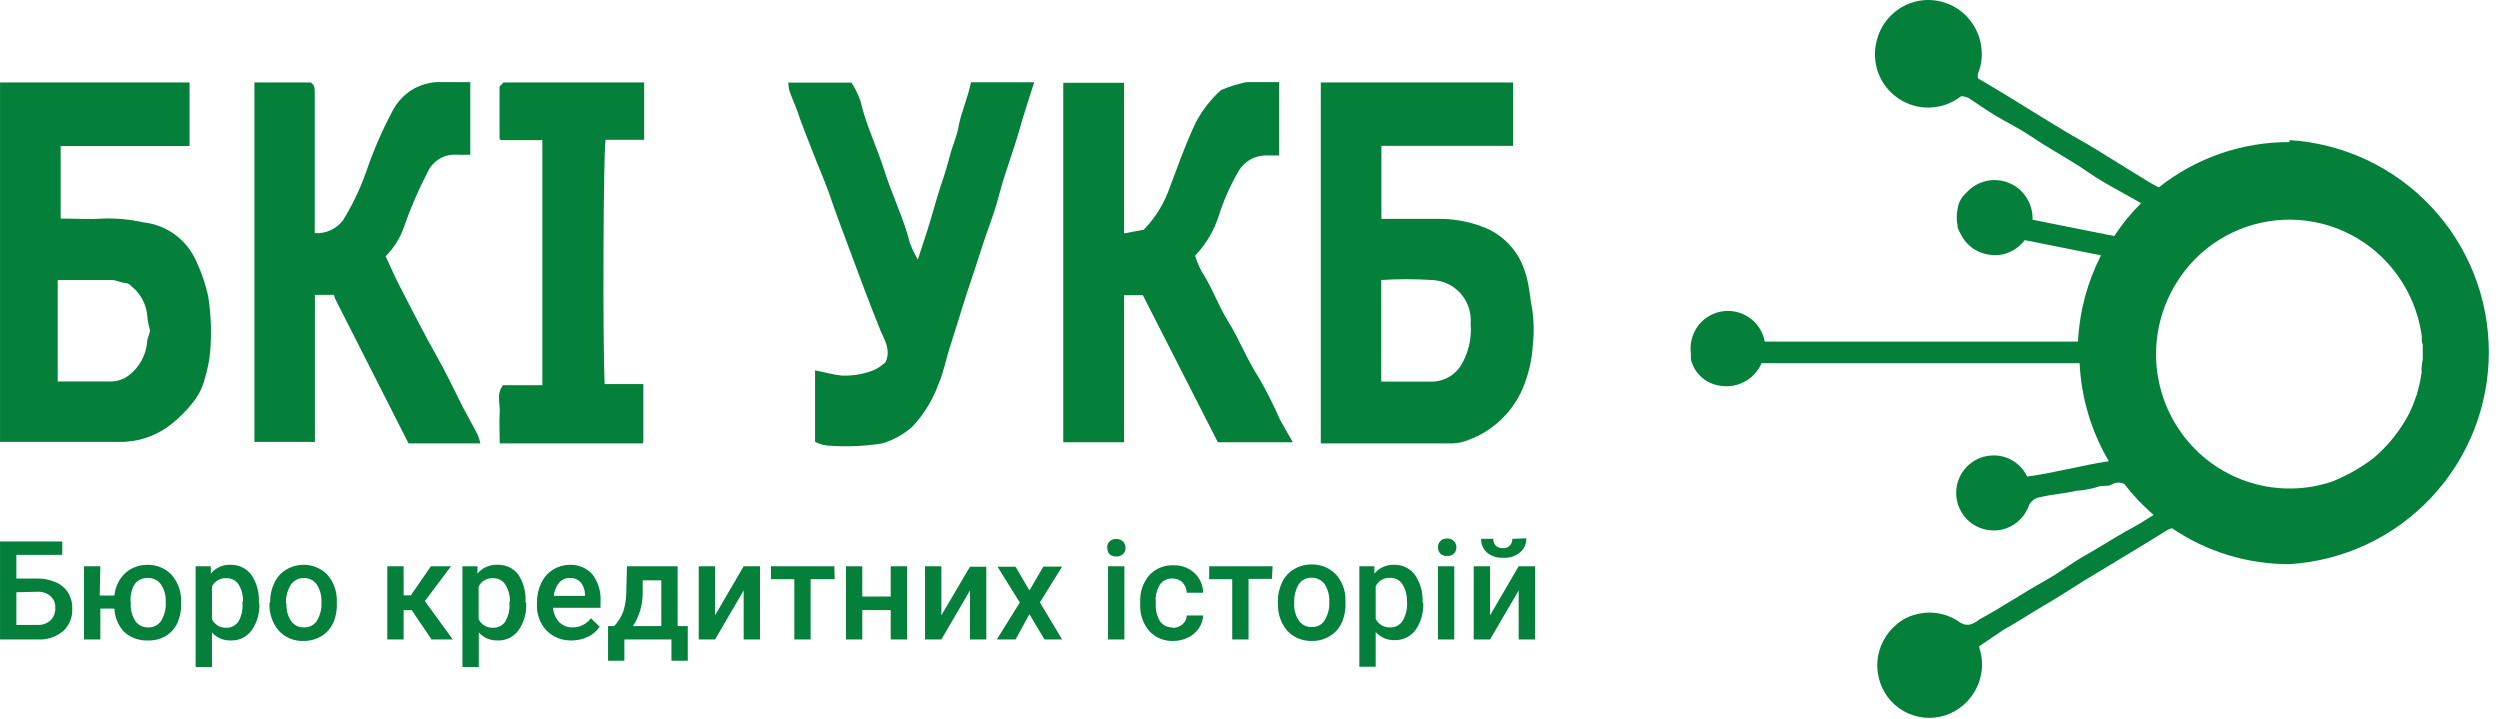
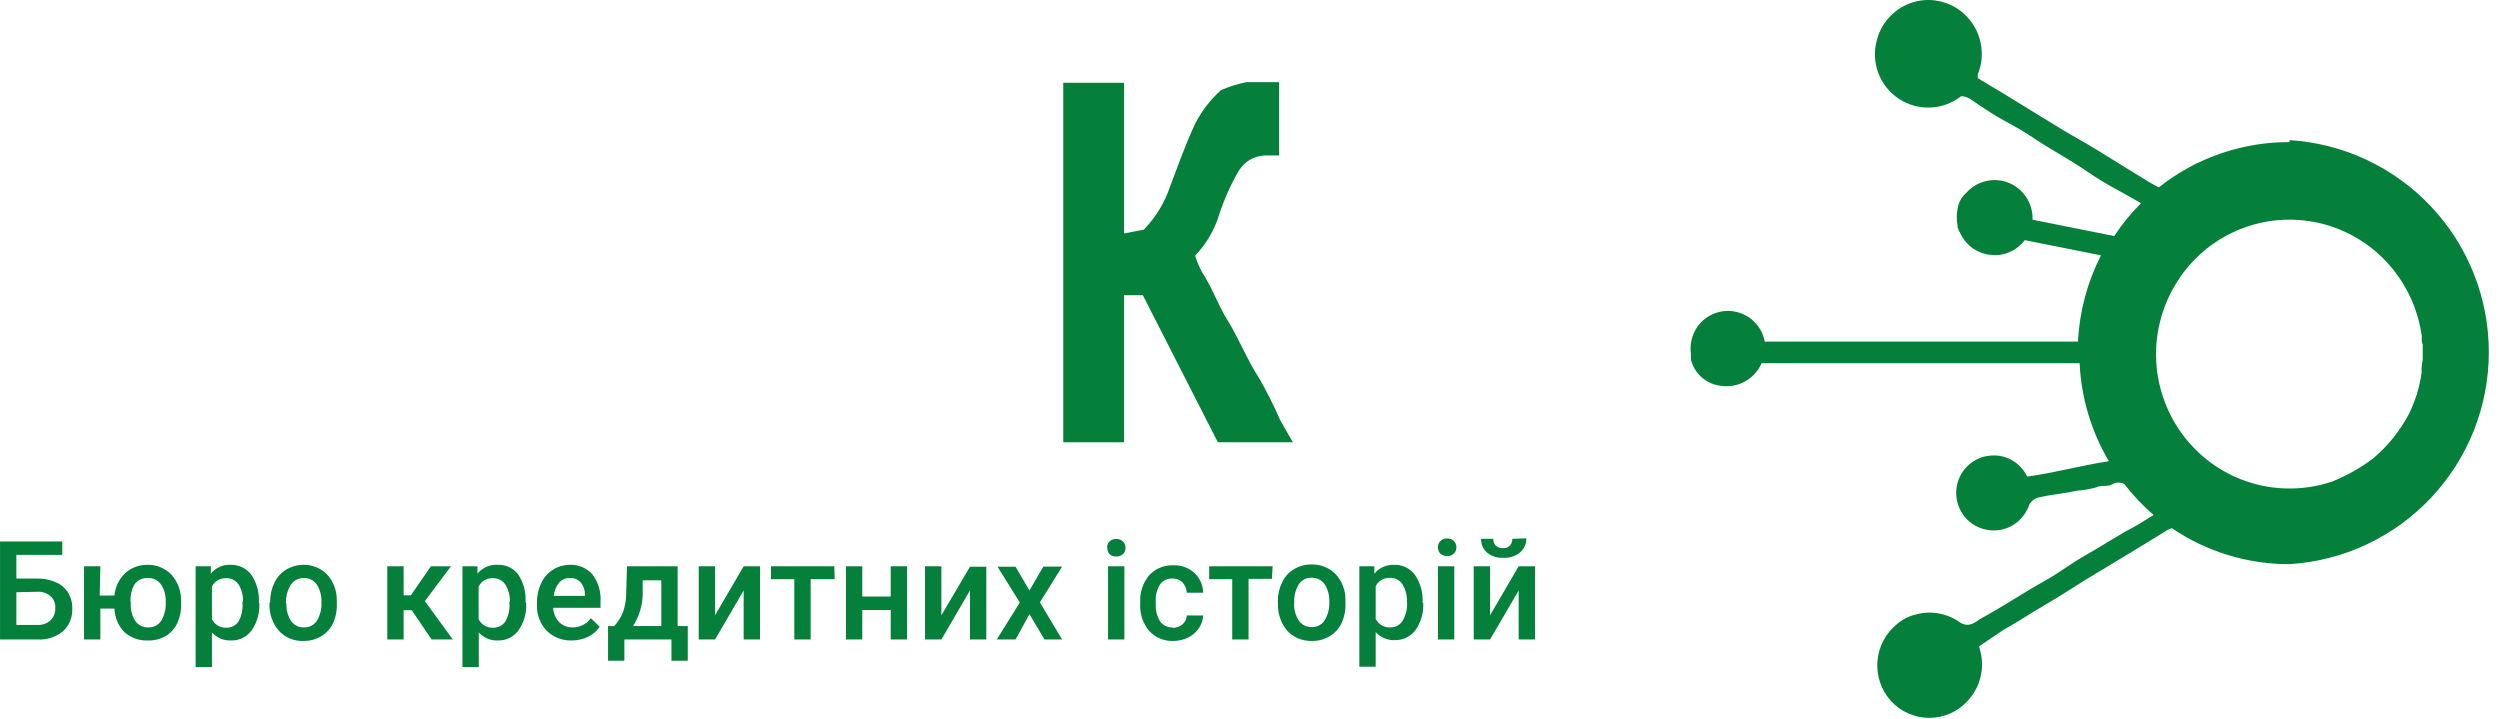
<svg xmlns="http://www.w3.org/2000/svg" width="153" height="44" viewBox="0 0 153 44" fill="none">
-   <path d="M93.352 16.706C93.182 16.109 92.884 15.556 92.478 15.086C92.072 14.616 91.568 14.241 91.002 13.986C90.132 13.615 89.198 13.415 88.252 13.396C87.022 13.396 85.782 13.396 84.542 13.396V8.926H92.602V5.046H80.832V27.136C83.542 27.136 86.212 27.136 88.892 27.136C89.236 27.127 89.576 27.052 89.892 26.916C90.619 26.646 91.284 26.232 91.847 25.7C92.411 25.167 92.861 24.526 93.172 23.816C93.543 22.947 93.76 22.02 93.812 21.076C93.907 20.209 93.866 19.331 93.692 18.476C93.602 17.856 93.542 17.266 93.352 16.706ZM89.512 22.186C89.334 22.537 89.062 22.832 88.727 23.038C88.391 23.245 88.006 23.355 87.612 23.356C86.612 23.356 85.612 23.356 84.532 23.356V17.136C85.561 17.071 86.593 17.071 87.622 17.136C87.957 17.146 88.286 17.224 88.59 17.365C88.893 17.506 89.165 17.708 89.387 17.958C89.61 18.208 89.78 18.501 89.885 18.819C89.991 19.137 90.031 19.473 90.002 19.806C90.074 20.63 89.904 21.458 89.512 22.186Z" fill="#04803B" />
-   <path d="M12.002 15.966C11.717 15.322 11.268 14.765 10.699 14.351C10.13 13.937 9.462 13.68 8.762 13.606C7.949 13.424 7.115 13.347 6.282 13.376C5.432 13.436 4.582 13.376 3.712 13.376V8.936H11.602V5.046H0.002V27.046H0.112C2.492 27.046 4.882 27.046 7.262 27.046C8.335 27.069 9.387 26.747 10.262 26.126C10.854 25.692 11.383 25.177 11.832 24.596C12.158 24.187 12.393 23.713 12.522 23.206C12.707 22.621 12.824 22.017 12.872 21.406C12.955 20.315 12.912 19.217 12.742 18.136C12.579 17.387 12.331 16.659 12.002 15.966ZM9.002 20.966C8.963 21.358 8.844 21.737 8.653 22.081C8.462 22.424 8.203 22.726 7.892 22.966C7.582 23.204 7.203 23.337 6.812 23.346C5.732 23.346 4.642 23.346 3.532 23.346V17.136C4.622 17.136 5.732 17.136 6.842 17.136C7.102 17.136 7.362 17.296 7.652 17.316C7.942 17.336 8.032 17.536 8.212 17.666C8.65 18.077 8.93 18.63 9.002 19.226C9.023 19.534 9.077 19.839 9.162 20.136C9.232 20.346 9.002 20.666 9.002 20.936V20.966Z" fill="#04803B" />
  <path d="M77.052 23.136C76.322 22.016 75.852 20.776 75.152 19.646C74.552 18.696 74.212 17.646 73.562 16.646C73.387 16.329 73.246 15.993 73.142 15.646C73.821 14.936 74.325 14.076 74.612 13.136C74.918 12.195 75.323 11.29 75.822 10.436C75.99 10.163 76.223 9.935 76.501 9.775C76.778 9.614 77.091 9.525 77.412 9.516C77.702 9.516 77.992 9.516 78.282 9.516V5.026H76.282C75.746 5.135 75.224 5.299 74.722 5.516C74.09 6.085 73.565 6.762 73.172 7.516C72.562 8.786 72.112 10.106 71.612 11.406C71.28 12.399 70.73 13.304 70.002 14.056L68.792 14.286V5.066H65.072V27.066H68.792V18.066H69.942L74.532 27.066H79.122C78.812 26.516 78.542 26.066 78.322 25.656C77.947 24.793 77.523 23.951 77.052 23.136Z" fill="#04803B" />
-   <path d="M28.342 24.946C27.802 23.866 27.282 22.776 26.682 21.716C25.892 20.306 25.152 18.856 24.412 17.416C24.122 16.856 23.882 16.276 23.602 15.686C24.105 15.181 24.488 14.57 24.722 13.896C25.116 12.756 25.594 11.646 26.152 10.576C26.297 10.232 26.545 9.94 26.862 9.742C27.179 9.543 27.549 9.447 27.922 9.466C28.209 9.481 28.496 9.481 28.782 9.466V5.026C28.062 5.026 27.352 5.026 26.662 5.026C26.223 5.065 25.795 5.187 25.402 5.386C24.798 5.71 24.309 6.213 24.002 6.826C23.36 8.037 22.819 9.297 22.382 10.596C22.021 11.597 21.558 12.559 21.002 13.466C20.802 13.734 20.538 13.948 20.234 14.088C19.93 14.228 19.596 14.289 19.262 14.266V9.036C19.262 7.906 19.262 6.786 19.262 5.656C19.262 5.406 19.262 5.186 19.012 5.046H15.572V27.046H19.272V18.046H20.442C20.458 18.136 20.485 18.223 20.522 18.306C22.015 21.246 23.509 24.189 25.002 27.136H29.402C29.357 26.948 29.297 26.764 29.222 26.586C28.932 26.006 28.622 25.486 28.342 24.946Z" fill="#04803B" />
-   <path d="M58.652 7.796C58.552 8.376 58.282 8.936 58.132 9.526C57.982 10.116 57.792 10.756 57.582 11.346C57.282 12.256 57.042 13.196 56.752 14.106C56.562 14.706 56.362 15.296 56.172 15.886C55.983 15.567 55.823 15.233 55.692 14.886C55.302 13.356 54.602 11.946 54.132 10.466C53.662 8.986 53.002 7.666 52.662 6.186C52.523 5.789 52.339 5.41 52.112 5.056H48.242C48.249 5.211 48.27 5.365 48.302 5.516C48.432 5.956 48.652 6.376 48.802 6.816C49.072 7.646 49.422 8.456 49.732 9.276C50.042 10.096 50.422 10.946 50.732 11.806C51.142 13.026 51.602 14.236 52.052 15.436C52.642 17.026 53.232 18.616 53.872 20.196C54.102 20.766 54.532 21.356 54.212 22.146C54.012 22.341 53.783 22.503 53.532 22.626C52.899 22.889 52.217 23.012 51.532 22.986C50.992 22.936 50.452 22.776 49.882 22.666V27.036C50.106 27.155 50.35 27.233 50.602 27.266C51.736 27.359 52.878 27.316 54.002 27.136C54.668 26.933 55.285 26.592 55.812 26.136C56.527 25.384 57.078 24.492 57.432 23.516C57.762 22.766 57.902 21.936 58.162 21.146C58.422 20.356 58.662 19.576 58.902 18.786C59.272 17.606 59.682 16.446 60.052 15.266C60.422 14.086 60.852 13.086 61.132 11.976C61.482 10.616 62.002 9.306 62.382 7.976C62.652 6.976 62.982 6.046 63.292 5.036H59.422C59.232 6.006 58.822 6.856 58.652 7.796Z" fill="#04803B" />
-   <path d="M30.572 5.296V8.486C30.572 8.486 30.572 8.486 30.642 8.576H33.192V23.576H30.782C30.362 24.116 30.622 24.726 30.582 25.296C30.542 25.866 30.582 26.516 30.582 27.136H39.302C39.302 27.136 39.352 27.136 39.372 27.086V23.506H37.002C36.882 20.746 36.922 9.336 37.062 8.556H39.422V5.046H30.812L30.572 5.296Z" fill="#04803B" />
  <path d="M140.122 8.696C137.218 8.685 134.397 9.662 132.122 11.466C131.912 11.356 131.702 11.256 131.512 11.136C130.422 10.476 129.352 9.796 128.272 9.136C127.592 8.716 126.882 8.346 126.202 7.926C125.202 7.326 124.202 6.696 123.202 6.086C122.502 5.646 121.782 5.236 121.042 4.786C121.047 4.703 121.047 4.619 121.042 4.536C121.273 3.983 121.342 3.377 121.242 2.786C121.154 2.192 120.901 1.634 120.512 1.176C120.133 0.713 119.63 0.366 119.062 0.176C118.5 -0.018 117.895 -0.052 117.314 0.076C116.733 0.205 116.199 0.493 115.772 0.906C115.334 1.317 115.021 1.844 114.872 2.426C114.682 3.089 114.707 3.795 114.943 4.442C115.18 5.09 115.616 5.646 116.188 6.03C116.76 6.415 117.439 6.608 118.128 6.582C118.817 6.556 119.48 6.313 120.022 5.886C120.272 5.893 120.511 5.985 120.702 6.146C121.212 6.486 121.702 6.826 122.242 7.146C122.782 7.466 123.602 7.876 124.242 8.306C125.392 9.096 126.622 9.726 127.762 10.516C128.902 11.306 129.902 11.766 130.962 12.396L131.022 12.446C130.41 13.054 129.864 13.724 129.392 14.446L124.392 13.446V13.356C124.393 12.885 124.25 12.424 123.982 12.036C123.719 11.645 123.342 11.345 122.902 11.176C122.463 11.006 121.982 10.975 121.525 11.086C121.067 11.196 120.655 11.444 120.342 11.796C120.044 12.051 119.852 12.407 119.802 12.796C119.736 13.126 119.736 13.466 119.802 13.796V13.906C119.851 14.065 119.922 14.216 120.012 14.356C120.19 14.707 120.455 15.007 120.782 15.226C121.108 15.442 121.483 15.573 121.872 15.606C122.262 15.644 122.655 15.578 123.012 15.416C123.368 15.256 123.677 15.008 123.912 14.696L128.582 15.626C127.743 17.266 127.263 19.066 127.172 20.906H108.002C107.921 20.466 107.713 20.059 107.404 19.736C107.095 19.413 106.697 19.187 106.261 19.087C105.825 18.987 105.369 19.017 104.95 19.173C104.531 19.33 104.166 19.605 103.902 19.966C103.553 20.456 103.402 21.06 103.482 21.656C103.482 21.776 103.482 21.886 103.482 21.996C103.576 22.387 103.779 22.743 104.068 23.023C104.356 23.302 104.718 23.494 105.112 23.576C105.649 23.704 106.214 23.639 106.707 23.392C107.201 23.145 107.592 22.733 107.812 22.226H127.272C127.371 24.342 127.985 26.402 129.062 28.226C127.352 28.486 125.722 28.946 124.062 29.166C123.862 28.74 123.534 28.387 123.123 28.158C122.712 27.928 122.24 27.833 121.772 27.886C121.362 27.925 120.971 28.078 120.642 28.326C120.31 28.573 120.051 28.905 119.893 29.287C119.734 29.669 119.682 30.087 119.742 30.496C119.804 30.906 119.973 31.293 120.232 31.616C120.494 31.941 120.84 32.186 121.232 32.326C121.62 32.464 122.037 32.498 122.442 32.426C122.847 32.348 123.224 32.161 123.532 31.886C123.833 31.614 124.06 31.27 124.192 30.886C124.265 30.755 124.368 30.644 124.494 30.562C124.619 30.48 124.763 30.43 124.912 30.416C125.622 30.246 126.352 30.206 127.062 30.036C127.478 30.008 127.89 29.938 128.292 29.826C128.642 29.656 128.992 29.826 129.292 29.626C129.402 29.566 129.526 29.534 129.652 29.534C129.778 29.534 129.902 29.566 130.012 29.626C130.543 30.315 131.143 30.949 131.802 31.516C131.282 31.846 130.692 32.216 130.102 32.516C129.272 32.996 128.452 33.516 127.622 33.986C126.792 34.456 126.002 35.066 125.162 35.536C123.792 36.296 122.562 37.136 121.162 37.896C120.602 38.326 120.312 38.296 119.972 38.106C119.586 37.825 119.141 37.634 118.672 37.546C118.2 37.456 117.714 37.477 117.252 37.606C116.819 37.708 116.417 37.913 116.082 38.206C115.741 38.485 115.46 38.831 115.256 39.222C115.053 39.613 114.931 40.041 114.898 40.481C114.865 40.921 114.922 41.362 115.066 41.779C115.209 42.196 115.436 42.58 115.732 42.906C116.03 43.23 116.392 43.488 116.794 43.665C117.197 43.842 117.632 43.933 118.072 43.933C118.512 43.933 118.947 43.842 119.35 43.665C119.752 43.488 120.114 43.23 120.412 42.906C120.812 42.476 121.091 41.949 121.222 41.376C121.352 40.799 121.321 40.197 121.132 39.636C121.129 39.606 121.129 39.576 121.132 39.546L122.612 38.546C123.502 38.056 124.252 37.546 125.092 37.056C125.932 36.566 126.732 36.056 127.562 35.526C129.222 34.526 130.892 33.526 132.502 32.526C132.629 32.436 132.771 32.368 132.922 32.326C135.046 33.768 137.555 34.534 140.122 34.526C143.424 34.321 146.523 32.865 148.789 30.454C151.055 28.043 152.316 24.86 152.316 21.551C152.316 18.243 151.055 15.059 148.789 12.648C146.523 10.238 143.424 8.781 140.122 8.576V8.696ZM145.222 28.066C144.452 28.645 143.608 29.12 142.712 29.476C141.117 30.01 139.395 30.037 137.784 29.554C136.172 29.07 134.75 28.1 133.712 26.776C132.668 25.446 132.058 23.828 131.963 22.14C131.868 20.451 132.294 18.775 133.182 17.336C133.837 16.261 134.734 15.353 135.8 14.684C136.867 14.015 138.074 13.603 139.327 13.481C140.581 13.358 141.845 13.529 143.021 13.98C144.196 14.43 145.251 15.148 146.102 16.076C147.246 17.323 147.982 18.89 148.212 20.566C148.217 20.649 148.217 20.733 148.212 20.816C148.211 20.91 148.231 21.002 148.272 21.086C148.272 21.286 148.272 21.476 148.272 21.676C148.272 21.876 148.272 21.896 148.272 22.006C148.214 22.269 148.191 22.538 148.202 22.806C148.142 23.229 148.052 23.646 147.932 24.056C147.932 24.056 147.932 24.156 147.882 24.206C147.76 24.582 147.613 24.95 147.442 25.306C146.889 26.362 146.135 27.3 145.222 28.066Z" fill="#04803B" />
  <path d="M3.812 33.956H1.002V35.406H2.272C2.667 35.399 3.06 35.477 3.422 35.636C3.732 35.767 3.994 35.991 4.172 36.276C4.35 36.578 4.437 36.926 4.422 37.276C4.431 37.531 4.385 37.784 4.286 38.019C4.188 38.254 4.04 38.464 3.852 38.636C3.416 38.991 2.863 39.169 2.302 39.136H0.002V33.136H3.812V33.956ZM1.002 36.246V38.246H2.272C2.42 38.256 2.569 38.236 2.71 38.188C2.851 38.14 2.98 38.065 3.092 37.966C3.191 37.867 3.268 37.748 3.318 37.617C3.368 37.486 3.39 37.346 3.382 37.206C3.391 37.072 3.37 36.938 3.32 36.813C3.269 36.688 3.192 36.577 3.092 36.486C2.874 36.296 2.591 36.199 2.302 36.216L1.002 36.246ZM6.102 36.446H7.002C7.05 35.925 7.284 35.438 7.662 35.076C8.03 34.746 8.508 34.565 9.002 34.566C9.274 34.558 9.544 34.605 9.797 34.705C10.049 34.805 10.279 34.955 10.472 35.146C10.858 35.571 11.076 36.122 11.082 36.696V36.926C11.101 37.342 11.023 37.757 10.852 38.136C10.695 38.471 10.44 38.749 10.122 38.936C9.781 39.127 9.392 39.218 9.002 39.196C8.476 39.21 7.966 39.016 7.582 38.656C7.227 38.27 7.022 37.77 7.002 37.246H6.142V39.136H5.142V34.656H6.142L6.102 36.446ZM8.002 36.926C7.979 37.307 8.077 37.685 8.282 38.006C8.37 38.132 8.489 38.234 8.627 38.302C8.765 38.37 8.918 38.403 9.072 38.396C9.227 38.403 9.381 38.37 9.52 38.3C9.658 38.23 9.776 38.125 9.862 37.996C10.071 37.647 10.169 37.242 10.142 36.836C10.161 36.458 10.059 36.083 9.852 35.766C9.757 35.633 9.628 35.526 9.479 35.458C9.33 35.39 9.165 35.361 9.002 35.376C8.851 35.373 8.702 35.406 8.568 35.474C8.433 35.542 8.318 35.643 8.232 35.766C8.032 36.118 7.951 36.525 8.002 36.926ZM15.872 36.926C15.901 37.513 15.736 38.093 15.402 38.576C15.258 38.775 15.069 38.935 14.849 39.043C14.629 39.151 14.387 39.204 14.142 39.196C13.923 39.206 13.704 39.168 13.502 39.083C13.299 38.998 13.118 38.87 12.972 38.706V40.826H11.972V34.656H12.902V35.106C13.046 34.929 13.229 34.787 13.438 34.693C13.646 34.6 13.874 34.556 14.102 34.566C14.349 34.558 14.594 34.609 14.816 34.715C15.039 34.821 15.233 34.98 15.382 35.176C15.716 35.674 15.878 36.268 15.842 36.866L15.872 36.926ZM14.872 36.836C14.889 36.468 14.799 36.104 14.612 35.786C14.532 35.658 14.42 35.553 14.286 35.483C14.153 35.413 14.003 35.38 13.852 35.386C13.671 35.374 13.491 35.416 13.334 35.507C13.177 35.598 13.051 35.733 12.972 35.896V37.896C13.053 38.061 13.18 38.198 13.338 38.291C13.497 38.383 13.679 38.427 13.862 38.416C14.008 38.42 14.153 38.386 14.283 38.317C14.412 38.249 14.522 38.149 14.602 38.026C14.8 37.663 14.88 37.247 14.832 36.836H14.872ZM16.532 36.836C16.527 36.431 16.616 36.031 16.792 35.666C16.949 35.329 17.203 35.047 17.522 34.856C17.849 34.663 18.222 34.563 18.602 34.566C19.125 34.566 19.628 34.77 20.002 35.136C20.389 35.561 20.606 36.112 20.612 36.686V36.916C20.633 37.335 20.554 37.754 20.382 38.136C20.229 38.47 19.977 38.749 19.662 38.936C19.333 39.133 18.955 39.233 18.572 39.226C18.29 39.238 18.008 39.188 17.747 39.079C17.486 38.97 17.252 38.806 17.062 38.596C16.665 38.129 16.461 37.528 16.492 36.916L16.532 36.836ZM17.532 36.926C17.509 37.307 17.607 37.685 17.812 38.006C17.901 38.132 18.019 38.234 18.157 38.302C18.295 38.37 18.448 38.403 18.602 38.396C18.757 38.403 18.911 38.37 19.049 38.3C19.188 38.23 19.306 38.125 19.392 37.996C19.601 37.647 19.699 37.242 19.672 36.836C19.69 36.458 19.588 36.084 19.382 35.766C19.293 35.64 19.175 35.539 19.037 35.471C18.899 35.402 18.746 35.37 18.592 35.376C18.44 35.373 18.29 35.407 18.154 35.475C18.018 35.543 17.901 35.643 17.812 35.766C17.592 36.112 17.484 36.517 17.502 36.926H17.532ZM25.202 37.346H24.702V39.136H23.702V34.656H24.702V36.436H25.142L26.372 34.656H27.602L26.002 36.786L27.712 39.136H26.412L25.202 37.346ZM32.202 36.926C32.236 37.514 32.07 38.095 31.732 38.576C31.588 38.775 31.399 38.935 31.179 39.043C30.959 39.151 30.717 39.204 30.472 39.196C30.253 39.206 30.034 39.168 29.832 39.083C29.629 38.998 29.448 38.87 29.302 38.706V40.826H28.302V34.656H29.222V35.106C29.367 34.93 29.55 34.789 29.759 34.696C29.967 34.602 30.194 34.558 30.422 34.566C30.665 34.553 30.908 34.597 31.131 34.696C31.354 34.795 31.549 34.946 31.702 35.136C32.036 35.634 32.198 36.228 32.162 36.826L32.202 36.926ZM31.202 36.836C31.221 36.467 31.127 36.101 30.932 35.786C30.852 35.658 30.74 35.553 30.606 35.483C30.473 35.413 30.323 35.38 30.172 35.386C29.991 35.375 29.812 35.418 29.655 35.509C29.498 35.599 29.372 35.734 29.292 35.896V37.896C29.373 38.06 29.501 38.197 29.659 38.289C29.817 38.382 29.999 38.426 30.182 38.416C30.33 38.421 30.477 38.388 30.608 38.32C30.74 38.252 30.851 38.15 30.932 38.026C31.133 37.664 31.217 37.248 31.172 36.836H31.202ZM35.002 39.196C34.716 39.208 34.431 39.16 34.165 39.057C33.898 38.954 33.656 38.797 33.452 38.596C33.252 38.383 33.096 38.131 32.995 37.856C32.894 37.581 32.848 37.289 32.862 36.996V36.876C32.856 36.465 32.945 36.058 33.122 35.686C33.275 35.347 33.526 35.062 33.842 34.866C34.141 34.675 34.487 34.572 34.842 34.566C35.105 34.552 35.369 34.596 35.613 34.697C35.857 34.797 36.075 34.951 36.252 35.146C36.611 35.619 36.788 36.204 36.752 36.796V37.196H33.852C33.867 37.524 33.999 37.836 34.222 38.076C34.331 38.181 34.459 38.264 34.6 38.319C34.741 38.374 34.891 38.4 35.042 38.396C35.26 38.399 35.475 38.349 35.67 38.252C35.864 38.154 36.033 38.012 36.162 37.836L36.702 38.356C36.519 38.621 36.271 38.834 35.982 38.976C35.675 39.12 35.341 39.195 35.002 39.196ZM34.882 35.376C34.755 35.37 34.629 35.392 34.513 35.443C34.397 35.493 34.294 35.569 34.212 35.666C34.029 35.896 33.918 36.174 33.892 36.466H35.802V36.386C35.803 36.112 35.708 35.846 35.532 35.636C35.448 35.544 35.344 35.473 35.227 35.428C35.111 35.383 34.986 35.365 34.862 35.376H34.882ZM37.592 38.316C37.83 38.057 38.017 37.755 38.142 37.426C38.254 37.08 38.315 36.72 38.322 36.356L38.372 34.656H41.472V38.316H42.092V40.436H41.092V39.136H38.212V40.436H37.212V38.316H37.592ZM38.762 38.316H40.472V35.516H39.332V36.366C39.321 37.059 39.116 37.734 38.742 38.316H38.762ZM45.512 34.656H46.512V39.136H45.512V36.136L43.762 39.136H42.762V34.656H43.762V37.656L45.512 34.656ZM51.082 35.446H49.612V39.136H48.612V35.446H47.182V34.656H51.062L51.082 35.446ZM55.512 39.136H54.512V37.336H52.772V39.136H51.772V34.656H52.772V36.506H54.512V34.656H55.512V39.136ZM59.362 34.686H60.362V39.136H59.362V36.136L57.612 39.136H56.612V34.656H57.612V37.656L59.362 34.686ZM63.002 36.136L63.852 34.676H65.002L63.642 36.866L65.002 39.136H63.922L63.002 37.586L62.152 39.136H61.002L62.412 36.876L61.052 34.686H62.152L63.002 36.136ZM68.812 39.136H67.812V34.656H68.812V39.136ZM67.752 33.526C67.749 33.453 67.761 33.38 67.789 33.311C67.816 33.243 67.858 33.181 67.911 33.13C67.963 33.079 68.027 33.04 68.096 33.015C68.165 32.99 68.239 32.981 68.312 32.986C68.386 32.981 68.46 32.991 68.529 33.015C68.599 33.04 68.663 33.079 68.717 33.13C68.77 33.181 68.813 33.242 68.841 33.311C68.87 33.379 68.884 33.452 68.882 33.526C68.884 33.596 68.872 33.666 68.846 33.732C68.82 33.797 68.781 33.856 68.732 33.906C68.677 33.96 68.611 34.001 68.538 34.027C68.466 34.053 68.389 34.063 68.312 34.056C68.236 34.061 68.159 34.05 68.087 34.024C68.014 33.998 67.948 33.958 67.892 33.906C67.799 33.791 67.756 33.643 67.772 33.496L67.752 33.526ZM71.752 38.426C71.979 38.432 72.2 38.353 72.372 38.206C72.449 38.138 72.512 38.055 72.557 37.963C72.601 37.87 72.627 37.769 72.632 37.666H73.632C73.621 37.946 73.531 38.216 73.372 38.446C73.206 38.691 72.979 38.888 72.712 39.016C72.433 39.156 72.124 39.227 71.812 39.226C71.536 39.238 71.26 39.189 71.005 39.084C70.749 38.978 70.52 38.819 70.332 38.616C69.941 38.151 69.744 37.553 69.782 36.946V36.846C69.751 36.254 69.944 35.672 70.322 35.216C70.51 35.01 70.74 34.847 70.998 34.74C71.255 34.633 71.533 34.584 71.812 34.596C72.287 34.578 72.75 34.746 73.102 35.066C73.267 35.222 73.4 35.409 73.491 35.617C73.582 35.825 73.63 36.049 73.632 36.276H72.632C72.622 36.042 72.53 35.819 72.372 35.646C72.29 35.566 72.193 35.504 72.087 35.462C71.98 35.421 71.866 35.402 71.752 35.406C71.608 35.399 71.464 35.427 71.333 35.488C71.202 35.549 71.089 35.641 71.002 35.756C70.8 36.075 70.705 36.45 70.732 36.826V36.986C70.716 37.355 70.81 37.721 71.002 38.036C71.089 38.154 71.204 38.249 71.337 38.312C71.469 38.374 71.615 38.404 71.762 38.396L71.752 38.426ZM77.842 35.426H76.412V39.136H75.412V35.446H74.002V34.656H77.882L77.842 35.426ZM78.202 36.816C78.197 36.411 78.286 36.011 78.462 35.646C78.616 35.308 78.871 35.025 79.192 34.836C79.517 34.639 79.892 34.538 80.272 34.546C80.542 34.539 80.81 34.587 81.061 34.687C81.312 34.787 81.54 34.936 81.732 35.126C82.123 35.548 82.34 36.101 82.342 36.676V36.906C82.361 37.33 82.279 37.751 82.102 38.136C81.945 38.471 81.69 38.749 81.372 38.936C81.047 39.134 80.672 39.234 80.292 39.226C80.008 39.235 79.726 39.184 79.464 39.075C79.202 38.966 78.966 38.803 78.772 38.596C78.382 38.126 78.183 37.526 78.212 36.916L78.202 36.816ZM79.202 36.906C79.181 37.288 79.283 37.666 79.492 37.986C79.581 38.112 79.699 38.214 79.837 38.282C79.975 38.35 80.128 38.383 80.282 38.376C80.435 38.383 80.588 38.349 80.725 38.279C80.861 38.209 80.978 38.105 81.062 37.976C81.275 37.628 81.376 37.224 81.352 36.816C81.37 36.438 81.268 36.064 81.062 35.746C80.972 35.622 80.853 35.521 80.716 35.453C80.578 35.385 80.425 35.352 80.272 35.356C80.12 35.351 79.969 35.384 79.832 35.452C79.696 35.52 79.579 35.621 79.492 35.746C79.275 36.1 79.177 36.513 79.212 36.926L79.202 36.906ZM87.102 36.906C87.131 37.493 86.966 38.073 86.632 38.556C86.487 38.753 86.296 38.911 86.077 39.019C85.858 39.127 85.616 39.181 85.372 39.176C85.151 39.186 84.931 39.147 84.728 39.062C84.524 38.978 84.341 38.849 84.192 38.686V40.806H83.192V34.656H84.112V35.106C84.257 34.93 84.441 34.789 84.649 34.696C84.857 34.602 85.084 34.558 85.312 34.566C85.559 34.557 85.804 34.608 86.027 34.714C86.25 34.82 86.444 34.979 86.592 35.176C86.93 35.673 87.095 36.267 87.062 36.866L87.102 36.906ZM86.102 36.816C86.121 36.447 86.026 36.081 85.832 35.766C85.753 35.637 85.641 35.532 85.507 35.462C85.373 35.391 85.223 35.358 85.072 35.366C84.891 35.355 84.712 35.398 84.555 35.489C84.399 35.579 84.272 35.714 84.192 35.876V37.876C84.273 38.04 84.401 38.177 84.559 38.269C84.717 38.361 84.899 38.406 85.082 38.396C85.23 38.401 85.377 38.368 85.508 38.3C85.64 38.231 85.751 38.13 85.832 38.006C86.043 37.654 86.141 37.246 86.112 36.836L86.102 36.816ZM89.002 39.136H88.002V34.656H89.002V39.136ZM88.002 33.496C87.999 33.423 88.011 33.35 88.039 33.281C88.066 33.213 88.108 33.151 88.161 33.1C88.213 33.049 88.277 33.01 88.346 32.985C88.415 32.961 88.489 32.951 88.562 32.956C88.636 32.951 88.71 32.961 88.779 32.985C88.849 33.01 88.913 33.049 88.967 33.1C89.02 33.151 89.063 33.212 89.091 33.281C89.12 33.349 89.134 33.422 89.132 33.496C89.134 33.566 89.122 33.636 89.096 33.702C89.07 33.767 89.031 33.826 88.982 33.876C88.927 33.93 88.861 33.971 88.788 33.997C88.716 34.023 88.639 34.033 88.562 34.026C88.486 34.031 88.409 34.02 88.337 33.994C88.264 33.968 88.198 33.928 88.142 33.876C88.049 33.772 88 33.636 88.002 33.496ZM92.942 34.656H93.942V39.136H92.942V36.136L91.192 39.136H90.192V34.656H91.192V37.656L92.942 34.656ZM93.412 32.946C93.416 33.104 93.386 33.261 93.324 33.406C93.262 33.551 93.169 33.681 93.052 33.786C92.909 33.911 92.742 34.006 92.562 34.066C92.382 34.126 92.191 34.15 92.002 34.136C91.64 34.161 91.282 34.047 91.002 33.816C90.885 33.711 90.792 33.581 90.73 33.436C90.668 33.291 90.638 33.134 90.642 32.976H91.392C91.387 33.053 91.398 33.129 91.424 33.202C91.45 33.274 91.49 33.34 91.542 33.396C91.6 33.449 91.668 33.489 91.742 33.514C91.816 33.54 91.894 33.551 91.972 33.546C92.049 33.554 92.127 33.544 92.2 33.519C92.273 33.493 92.34 33.451 92.395 33.397C92.451 33.343 92.493 33.277 92.52 33.204C92.547 33.131 92.558 33.054 92.552 32.976L93.412 32.946Z" fill="#04803B" />
</svg>